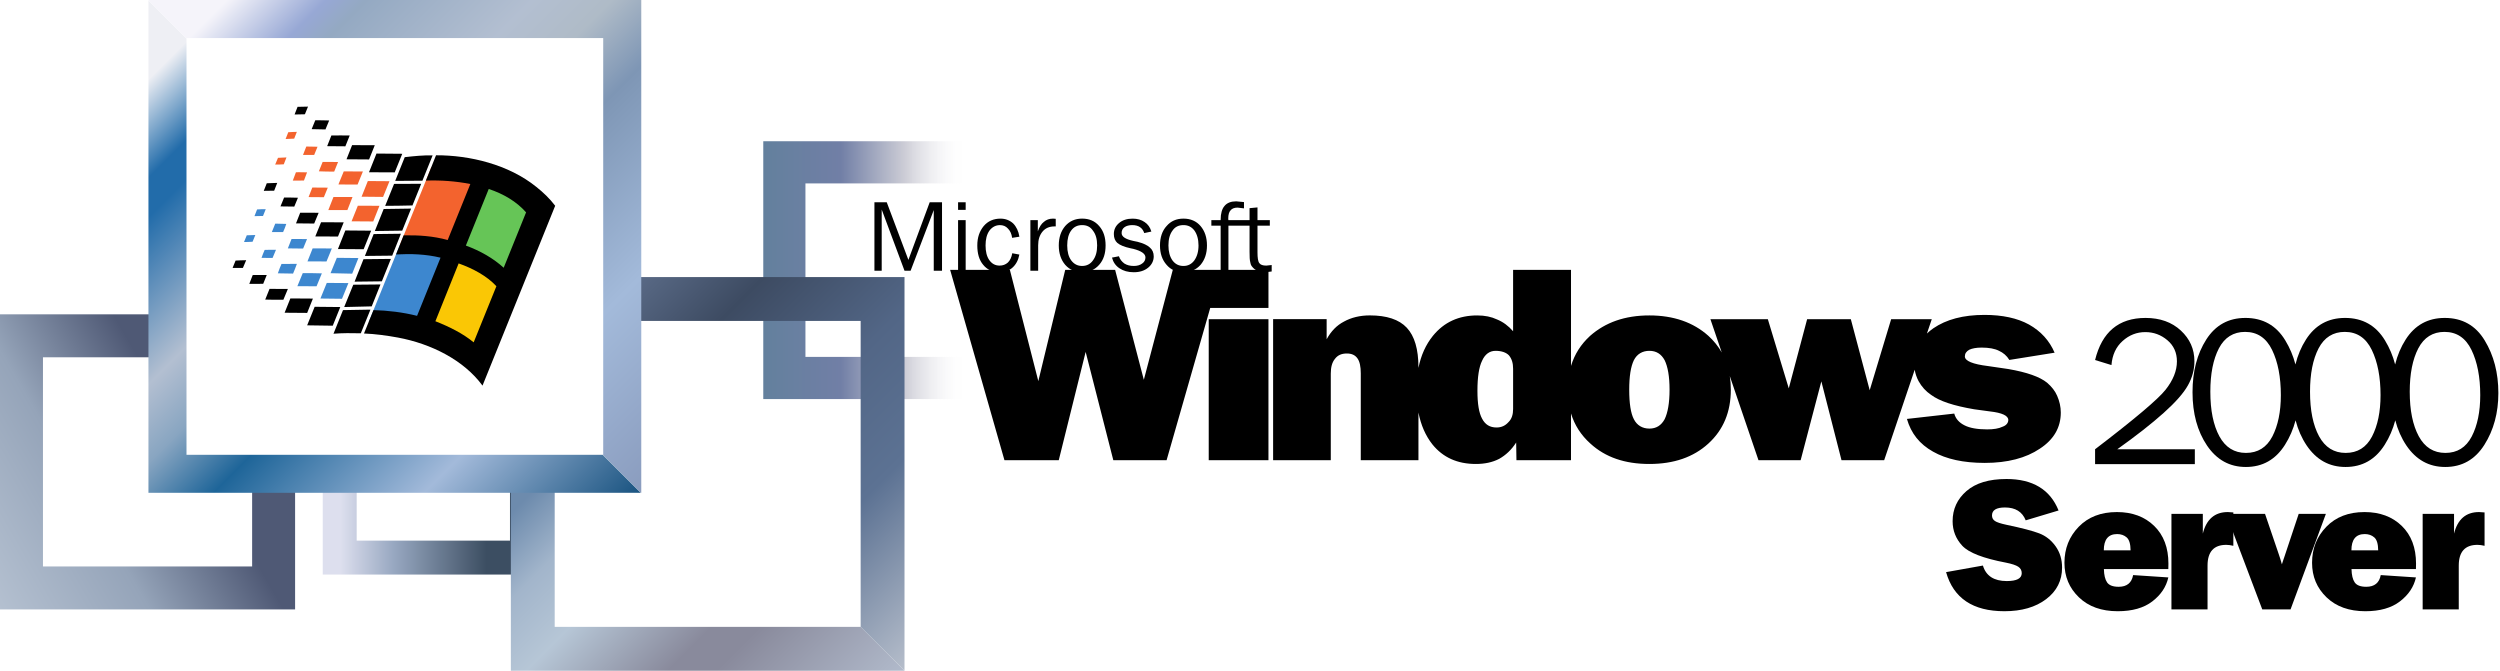
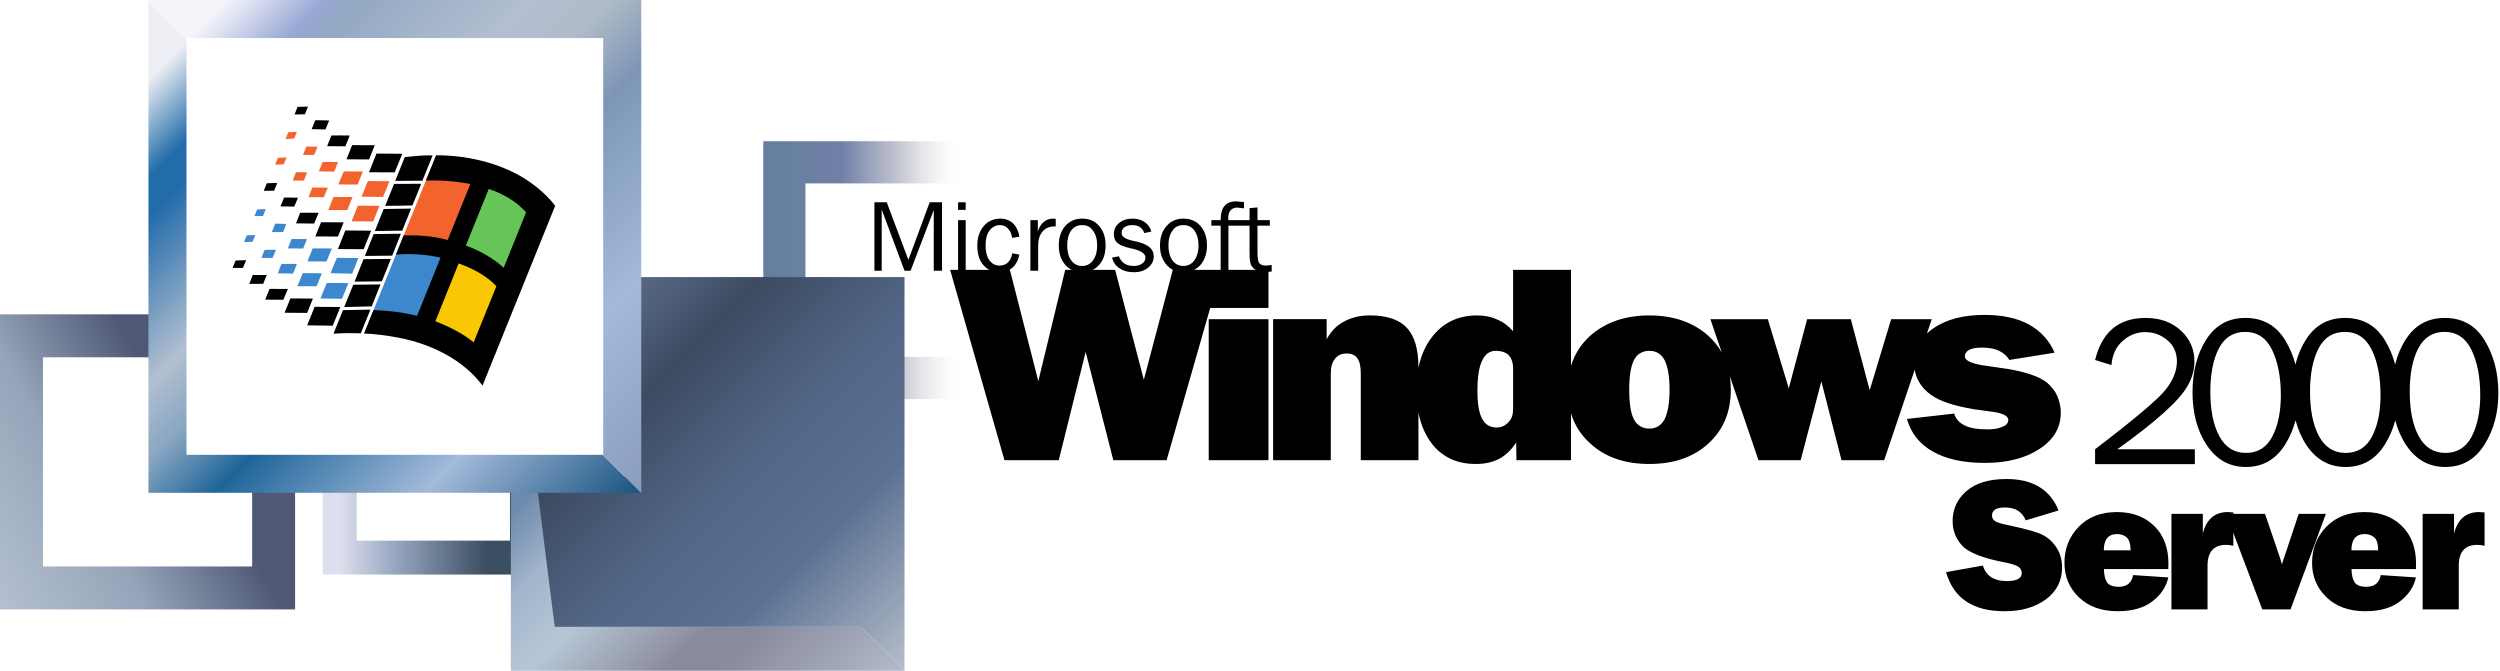
<svg xmlns="http://www.w3.org/2000/svg" width="4159.7" height="1116" overflow="hidden" version="1.1">
  <defs>
    <filter id="fx0" x="-416" y="-111.6" width="4992" height="1339.2" filterUnits="userSpaceOnUse">
      <feComponentTransfer color-interpolation-filters="sRGB">
        <feFuncR tableValues="0 0" type="discrete" />
        <feFuncG tableValues="0 0" type="discrete" />
        <feFuncB tableValues="0 0" type="discrete" />
        <feFuncA slope="0.231" type="linear" />
      </feComponentTransfer>
      <feGaussianBlur stdDeviation="6.111 6.111" />
    </filter>
    <clipPath id="clip1">
      <rect x="163" y="692" width="4160" height="1116" />
    </clipPath>
    <linearGradient id="fill2" x1="700" x2="1068" y1="1463.5" y2="1463.5" gradientUnits="userSpaceOnUse" spreadMethod="reflect">
      <stop stop-color="#DDDFEE" offset="0" />
      <stop stop-color="#DDDFEE" offset=".08" />
      <stop stop-color="#98A8C1" offset=".32" />
      <stop stop-color="#3C4E62" offset=".74" />
      <stop stop-color="#3C4E62" offset="1" />
    </linearGradient>
    <linearGradient id="fill3" x1="1433" x2="1862" y1="1141.5" y2="1141.5" gradientUnits="userSpaceOnUse" spreadMethod="reflect">
      <stop stop-color="#63809D" offset="0" />
      <stop stop-color="#717FA6" offset=".3" />
      <stop stop-color="#CDCDD6" offset=".55" />
      <stop stop-color="#fff" stop-opacity="0" offset=".79" />
      <stop stop-color="#fff" stop-opacity="0" offset="1" />
    </linearGradient>
    <linearGradient id="fill4" x1="118.07" x2="698.93" y1="1628.2" y2="1292.8" gradientUnits="userSpaceOnUse" spreadMethod="reflect">
      <stop stop-color="#B4C0D0" offset="0" />
      <stop stop-color="#95A4B9" offset=".321" />
      <stop stop-color="#4F5975" offset=".61" />
      <stop stop-color="#4F5975" offset="1" />
    </linearGradient>
    <linearGradient id="fill5" x1="1013" x2="1668" y1="1153" y2="1808" gradientUnits="userSpaceOnUse" spreadMethod="reflect">
      <stop stop-color="#6D8BAD" offset="0" />
      <stop stop-color="#6D8BAD" offset=".3" />
      <stop stop-color="#A2B5CB" offset=".41" />
      <stop stop-color="#B6C6D6" offset=".52" />
      <stop stop-color="#898A9C" offset=".7" />
      <stop stop-color="#898A9C" offset=".76" />
      <stop stop-color="#B1BACB" offset="1" />
    </linearGradient>
    <linearGradient id="fill6" x1="1013" x2="1668" y1="1153" y2="1808" gradientUnits="userSpaceOnUse" spreadMethod="reflect">
      <stop stop-color="#7588A9" offset="0" />
      <stop stop-color="#7588A9" offset=".006" />
      <stop stop-color="#3D4B62" offset=".321" />
      <stop stop-color="#526686" offset=".54" />
      <stop stop-color="#5C7293" offset=".73" />
      <stop stop-color="#B6BECB" offset="1" />
    </linearGradient>
    <clipPath id="clip7">
      <rect x="25" y="39" width="581" height="492" />
    </clipPath>
    <clipPath id="clip8">
      <rect width="633" height="567" />
    </clipPath>
    <clipPath id="clip9">
      <path d="m20.348 73.217 547.17-52.923 45.826 473.79-547.17 52.923z" clip-rule="evenodd" fill-rule="evenodd" />
    </clipPath>
    <clipPath id="clip10">
      <path d="m20.348 73.217 547.17-52.923 45.826 473.79-547.17 52.923z" clip-rule="evenodd" fill-rule="evenodd" />
    </clipPath>
    <clipPath id="clip11">
-       <path d="m20.348 73.217 547.17-52.923 45.826 473.79-547.17 52.923z" clip-rule="evenodd" fill-rule="evenodd" />
-     </clipPath>
+       </clipPath>
    <linearGradient id="fill15" x1="410" x2="1230" y1="692" y2="1512" gradientUnits="userSpaceOnUse" spreadMethod="reflect">
      <stop stop-color="#F5F4FA" offset="0" />
      <stop stop-color="#F5F4FA" offset=".08" />
      <stop stop-color="#97A8D5" offset=".18" />
      <stop stop-color="#94A9C2" offset=".22" />
      <stop stop-color="#B3BFD1" offset=".39" />
      <stop stop-color="#AFBBC7" offset=".47" />
      <stop stop-color="#7E96B5" offset=".566" />
      <stop stop-color="#A3BADA" offset=".78" />
      <stop stop-color="#8A9CBE" offset="1" />
    </linearGradient>
    <linearGradient id="fill16" x1="410" x2="1229" y1="693" y2="1512" gradientUnits="userSpaceOnUse" spreadMethod="reflect">
      <stop stop-color="#EEEFF4" offset="0" />
      <stop stop-color="#EEEFF4" offset=".08" />
      <stop stop-color="#226CAA" offset=".18" />
      <stop stop-color="#226CAA" offset=".22" />
      <stop stop-color="#B3BFD1" offset=".39" />
      <stop stop-color="#88A5C1" offset=".47" />
      <stop stop-color="#1E6599" offset=".566" />
      <stop stop-color="#A3BADA" offset=".78" />
      <stop stop-color="#195380" offset="1" />
    </linearGradient>
    <clipPath id="clip17">
-       <rect x="841" y="697" width="2802" height="1112" />
-     </clipPath>
+       </clipPath>
    <clipPath id="clip18">
      <rect x="841" y="697" width="2802" height="1112" />
    </clipPath>
    <clipPath>
      <rect x="841" y="697" width="2802" height="1112" />
    </clipPath>
  </defs>
  <g transform="translate(-163,-692)" clip-path="url(#clip1)">
    <path d="m700 1279h368v369h-368zm56.462 56.46v256.08h255.08v-256.08z" fill="url(#fill2)" fill-rule="evenodd" />
    <path d="m1433 927h429v429h-429zm70.17 70.171v288.66h288.66v-288.66z" fill="url(#fill3)" fill-rule="evenodd" />
    <path d="m163 1215h491v491h-491zm71.48 71.48v348.04h348.04v-348.04z" fill="url(#fill4)" fill-rule="evenodd" />
    <path d="m1013 1153 72.96 72.96v509.08h509.08l72.96 72.96h-655z" fill="url(#fill5)" fill-rule="evenodd" />
-     <path d="m1013 1153h655v655l-72.96-72.96v-509.08h-509.08z" fill="url(#fill6)" fill-rule="evenodd" />
+     <path d="m1013 1153h655v655l-72.96-72.96h-509.08z" fill="url(#fill6)" fill-rule="evenodd" />
    <rect x="436" y="719" width="767" height="766" fill="#fff" />
    <g transform="translate(512,834)" clip-path="url(#clip7)" filter="url(#fx0)">
      <g clip-path="url(#clip8)">
        <g clip-path="url(#clip9)">
          <g clip-path="url(#clip10)">
            <g clip-path="url(#clip11)">
              <path d="m-23.594-327.83 95.571-312c-60.513-55.257-131.36-78.356-212.84-68.912l-96.1 314.84c75.559-17.561 146.28 4.722 213.37 66.066z" />
              <path d="m-405.51-681.2-3.842 13.394 15.997-1.548 4.144-14.204zm13.529-43.477-4.218 13.43 16.382-1.987 4.122-14.178zm14.899 64.451-6.036 19.099 21.997-4.874 6.361-19.911zm13.486-43.922-6.032 19.146 21.971-4.895 5.963-19.874zm16.584 69.379-6.868 22.755 29.245-3.634 7.108-23.938zm13.547-43.526-6.869 22.731 28.79-3.921 7.228-23.192zm23.673 53.326-9.519 32.056 36.124-5.458 9.592-31.306zm13.525-43.523-9.931 31.717 36.124-5.46 9.638-31.309zm57.555 85.896 11.111-36.164-42.612 7.65-10.75 35.726zm13.537-43.88 10.751-35.726-42.275 7.214-11.111 36.164z" fill="#f8682c" />
              <path d="m-446.8-545.5-4.22 13.407 16.384-1.964 4.528-13.886zm13.488-43.898-4.257 13.031 16.36-1.961 4.197-13.405zm14.895 64.404-5.615 19.059 21.576-4.834 5.959-19.897zm13.515-43.855-5.616 19.035 21.578-4.81 6.021-19.499zm16.582 69.356-6.855 23.133 29.209-4.009 6.769-23.527zm13.486-43.922-7.205 23.189 29.585-4.045 6.789-23.552zm23.725 54.103-9.595 31.281 35.789-5.001 9.931-31.716zm13.138-43.842-9.895 32.092 36.524-5.474 9.535-31.654zm26.032 57.408-10.691 36.1 42.658-7.678 11.064-36.159zm13.486-43.922-10.691 36.099 42.619-7.579 10.732-36.174z" fill="#00b4f1" />
              <path d="m-460.93-499.97-3.84 13.417 16.377-2.034 4.143-14.205zm41.663-135.7-4.199 13.381 16.397-1.586 4.518-14.241zm40.999-134.5-4.233 13.03 16.71-2.019 4.565-14.245zm-54.255 290.7-5.298 18.673 21.655-4.51 5.962-19.873zm41.699-135.32-6.032 19.146 21.596-4.859 6.357-19.959zm57.311-121.04 5.996-19.522-21.957 5.297-5.662 19.063zm-68.918 281.81-6.875 23.158 29.185-4.007 7.193-23.544zm70.827-139.68-29.169 4.406-7.243 22.792 29.251-3.564zm12.212-130.53-6.844 22.752 28.76-3.989 7.232-23.145zm-19.233 306.65 9.557-31.68-35.787 5.024-9.938 31.646zm50.916-166.59-36.201 4.661-9.516 32.079 36.173-5.44zm41.289-135.66-35.785 5.048-9.892 32.115 36.119-5.506zm-47.707 318 11.102-35.761-42.229 7.209-11.147 35.789zm10.157-163.76-11.486 36.199 43.032-7.713 10.688-36.123zm41.346-135.31-11.109 36.187 42.235-7.637 11.151-35.741zm11.067 265.46-45.428 7.188-12.3 39.784 46.029-8.809zm14.156-45.549-45.849 7.228-11.897 39.791 45.715-8.375zm14.061-46.299-45.828 7.203-11.98 39.42 46.09-8.412zm13.814-44.689-45.851 7.206-11.935 39.392 45.714-8.376zm13.716-45.459-45.41 7.115-12.376 39.483 46.126-8.037zm13.737-45.486-45.416 7.542-12.272 39.827 46.03-8.785zm14.149-45.147-45.83 7.179-11.92 39.794 45.676-8.775z" />
              <path d="m-143.06-666.1c-3.643 0.338-7.374 0.739-11.186 1.193l-30.259 99.141c28.976-3.951 54.918-3.241 77.322 1.583l30.574-99.535c-17.641-4.177-39.8-4.854-66.451-2.382z" fill="#f8682c" />
              <path d="m19.6-626.88c-19.745-16.628-42.103-27.465-67.044-32.96l-31.144 101.98s15.216 3.016 28.423 8.687c12.388 5.319 23.883 10.712 39.22 22.63z" fill="#91c300" />
              <path d="m-19.979-498.04c-19.734-16.275-42.368-26.303-67.615-30.539l-29.954 97.889c23.394 5.645 45.775 16.479 67.75 31.685z" fill="#ffc300" />
              <path d="m-179.09-536.87c-4.909 0.485-9.857 1.149-14.844 1.984l-29.398 96.312c22.766-3.373 48.611-3.058 77.849 0.333l29.02-95.051c-19.978-4.474-40.91-5.728-62.627-3.578z" fill="#00b4f1" />
            </g>
          </g>
        </g>
      </g>
    </g>
    <path d="m410 692h820v820h-0.7l-63.33-63.33h0.7v-693.34h-693.34v0.704l-63.329-63.329z" fill="url(#fill15)" fill-rule="evenodd" />
    <path d="m410 693 63.306 63.306v692.38h692.38l63.31 63.31h-819z" fill="url(#fill16)" fill-rule="evenodd" />
    <path d="m2219.9 1027c-8.7 0-15.16 2.53-19.38 7.6-4.24 4.72-6.5 12.66-6.5 23.1v0.62h-15.47v9.2h15.47v74.97h12.93v-74.97h20.8v-0.04h14.36v43.66c0 8.23 0.26 13.6 1.11 16.78 0.28 2.53 1.14 5.05 2.53 6.95 2.53 3.51 5.62 6.02 9.28 7.6 3.1 1.56 7.6 2.53 13.22 2.53l10.69-1.26v-10.75l-9 0.95c-5.63 0-9.53-1.26-11.52-4.1-2.27-2.86-3.11-8.87-3.11-18.01v-44.29h20.53v-9.2h-20.53v-21.22l-13.2 1.24v19.92h-14.91v0.04h-20.23v-0.01c0-0.64-0.01-0.96-0.28-1.57v-1.56c0-6.02 1.41-10.75 3.94-13.29 2.25-2.85 6.19-4.43 11.53-4.43l10.69 1.26v-10.46zm-462.78 1.58v12.64h12.64v-12.64zm-139.18 0.02v113.87h12.11v-101.87l37.95 101.87h10.13l38.52-100.93v100.93h13.75v-113.87h-20.52l-35.43 95.84-36-95.84zm345.57 27.14c-11.53 0-20.8 4.11-28.13 12.34-7.03 8.24-10.69 19-10.69 32.27 0 13.3 3.66 24.05 10.69 32.27 7.33 8.23 16.57 12.36 28.13 12.36 11.79 0 21.03-4.09 28.37-12.36 7.33-8.22 10.7-18.95 10.7-32.27 0-13.27-3.37-24.03-10.7-32.27-7.02-8.21-16.3-12.34-28.37-12.34zm-135.56 0.02c-11.83 0-21.08 4.11-28.14 12.34-7.03 8.56-10.69 19-10.69 32.28 0 13.59 3.1 24.34 9.83 32.27 6.73 8.22 15.75 12.35 26.98 12.35 8.73 0 16.05-2.53 21.93-7.9 5.62-5.06 9.55-12.36 11.24-21.54l-11.8-2.2c-1.14 6.64-3.67 12.01-7.33 15.48-3.94 3.48-8.44 5.06-13.75 5.06-7.03 0-12.67-2.86-17.17-9.2-4.2-5.99-6.17-14.21-6.17-24.35 0-10.1 1.96-18.33 6.46-24.67 4.56-5.96 10.48-9.14 17.51-9.14 5.35 0 9.83 1.89 13.2 5.68 3.94 3.81 6.19 9.2 7.03 15.5l12.09-1.9c-1.42-9.16-5.08-16.77-10.42-22.14-5.61-5.07-12.64-7.92-20.8-7.92zm87.16 0c-6.17 0-11.23 1.9-15.17 5.38-4.22 3.16-7.61 8.55-10.12 15.82v-18.68h-12.38v84.18h12.94v-42.42c0-9.48 2.53-17.06 7.33-22.78 4.78-5.68 11.25-8.55 19.97-8.55h1.95l-0.02-12.63zm217.06 0c-11.8 0-21.08 4.13-28.1 12.34-7.33 7.92-10.99 19-10.99 32.28 0 13.29 3.66 24.04 10.99 32.27 7.02 8.22 16.3 12.33 28.1 12.33 11.53 0 21.09-4.11 28.42-12.33 6.99-8.23 10.67-18.97 10.67-32.27 0-13.28-3.66-24.04-10.67-32.28-7.03-8.21-16.61-12.34-28.42-12.34zm-84.65 0.02c-9.28 0-16.87 2.52-22.48 7.28-5.62 4.72-8.72 10.74-8.72 18.34 0 6.32 1.97 11.39 5.89 14.88 4.2 3.5 11.53 6.64 21.95 8.84l4.5 0.94c13.5 3.47 20.24 8.23 20.24 14.23 0 4.11-1.68 7.6-5.35 10.13-3.66 2.83-8.46 4.1-14.07 4.1-6.19 0-11.24-1.27-15.74-4.1-4.2-3.16-7.32-6.97-8.97-12.04l-11.54 2.25c1.95 7.58 6.2 13.6 12.37 17.71 6.49 4.4 14.34 6.63 23.91 6.63 9.84 0 17.7-2.54 23.89-7.59 5.91-4.74 9.28-11.4 9.28-18.67 0-6.33-2.26-11.39-6.48-14.87-3.94-3.81-10.7-6.97-20.26-9.47l-7.54-1.58c-12.65-2.84-19.14-6.97-19.14-12.97 0-4.11 1.41-7.29 4.78-9.79 3.1-2.24 7.59-3.49 12.94-3.49 5.34 0 9.86 1.25 12.95 3.49 3.34 2.2 5.61 5.69 7 9.79l11.81-2.53c-1.95-6.97-5.88-12.34-11.23-15.81-5.34-3.79-12.11-5.7-19.99-5.7zm-290.4 2.52v84.17h12.64v-84.17zm206.37 8.24c7.86 0 13.78 2.85 17.98 9.16 4.78 6.01 7.04 14.24 7.04 24.68 0 10.47-2.26 18.66-7.04 24.99-4.22 6-10.39 9.16-17.98 9.16-7.6 0-13.5-3.16-18.02-9.16-4.48-5.99-6.74-14.22-6.74-24.99 0-10.74 2.25-18.98 6.49-24.68 4.5-6.31 10.67-9.16 18.27-9.16zm168.68 0c7.61 0 13.51 2.85 18.29 9.16 4.2 6.01 6.73 14.24 6.73 24.68 0 10.47-2.53 18.66-7.03 24.99-4.5 6-10.42 9.16-17.99 9.16-7.86 0.02-13.77-3.14-18.27-9.16-4.5-6.32-6.75-14.54-6.75-24.99 0-10.44 2.25-18.67 6.75-24.68 4.24-6.33 10.41-9.16 18.27-9.16z" fill-rule="evenodd" />
    <path d="m2174.2 1141v0.02h-59.8l-48.2 182.92-47.75-182.92h-83.05l-44.75 185.12-47.32-185.12h-99.41l90.39 316.74h90.34l44.76-180.24 46.03 180.22h88.64l72.6-253.37h96.9v-63.37zm506.42 0.02v102.13c-7.75-8.89-16.79-15.6-26.71-19.61-9.44-4.45-20.19-6.7-33.1-6.7-30.53 0-55.07 11.18-73.58 33.92-11.79 14.55-19.88 32.34-24.1 53.46v-0.86c0-30.32-6.43-52.18-19.36-66.02-12.91-13.84-33.57-20.55-61.51-20.55-16.36 0-30.97 3.58-43.03 10.28-12.06 6.26-21.53 16.04-28.84 29.42v-33.44h-89.07v234.65h95.96v-144.05c0-10.69 2.14-18.73 6.9-24.52 4.73-6.3 11.2-8.95 19.78-8.95 8.18 0 13.78 2.65 17.63 8.03 3.89 5.36 5.58 13.84 5.58 24.98v144.53h95.96v-79.33c4.1 20.93 11.87 38.68 23.25 53.06 17.64 21.84 41.72 32.54 72.27 32.54 14.63 0 27.51-2.68 38.73-8.46 11.16-6.26 20.63-15.17 28.36-27.24l0.44 29.45h90.78v-77.79c5.95 19.42 16.67 36.13 32.3 50.14 24.93 22.78 57.24 33.91 98.1 33.91 40.45 0 73.13-11.13 98.11-33.91 24.94-22.75 37.43-52.61 37.43-89.66 0-7.88-0.6-15.43-1.73-22.67l47.74 139.98h70.16l34.44-131.16 33.54 131.16h70.99l50.8-150.52c1.12 6.62 3.29 12.98 6.44 18.92 5.16 9.39 12.08 16.97 20.66 22.76 14.22 10.66 37.86 18.29 71.85 24.1l26.23 3.57c20.22 2.25 30.55 7.11 30.55 14.29 0 4.45-3.02 8.91-9.47 11.13-6.46 3.15-15.03 4.47-25.79 4.47-15.93 0-28.86-2.24-37.46-6.69-9.04-4.44-15.03-11.14-17.2-19.62l-78.76 8.91c6.9 24.08 21.1 41.93 43.48 54.44 21.94 12.47 50.74 18.74 86.03 18.74 37.88 0 68.45-8.06 91.65-23.67 23.25-15.19 34.87-35.27 34.87-60.23 0-9.39-2.16-18.77-6.04-27.69-3.44-8.02-9.03-15.15-16.79-21.85-12.04-9.8-33.55-17.41-64.53-22.77l-33.56-4.92c-25.39-3.1-38.72-8.46-38.72-16.05 0-4.9 2.59-8.47 7.33-11.12 4.73-2.25 11.6-3.58 20.64-3.58 12.05 0 21.92 1.78 28.86 5.37 6.88 3.12 12.87 8.03 17.19 15.18l75.3-12.06c-8.62-20.09-22.82-35.72-42.61-46.85-19.37-10.68-44.29-16.03-74.01-16.03-35.71 0-63.63 7.59-85.16 22.28-3.91 2.73-7.45 5.63-10.65 8.72l8.06-23.86h-67.58l-35.69 118.19-31.42-118.19h-72.7l-30.55 115.08-34.84-115.08h-95.55l18.89 55.41c-5.78-10.2-13.2-19.46-22.31-27.76-24.96-22.32-57.67-33.92-98.11-33.92-40.87 0-73.16 11.6-98.55 33.92-15.35 14-25.95 30.7-31.86 50.09v-159.83zm-506.44 82.09v234.63h99.38v-234.63zm477.19 52.63c9.91 0 17.68 2.68 22.37 7.56 4.76 5.83 6.89 12.94 6.89 22.33v66.91c0 8.92-2.14 16.5-7.77 21.88-5.16 5.81-11.58 8.87-19.77 8.87-11.18 0-18.93-4.86-24.07-14.68-5.16-9.38-7.75-24.53-7.75-46.4 0-22.73 2.59-39.71 7.75-49.97 4.71-10.72 12.44-16.5 22.35-16.5zm256.02 0c11.59 0 19.77 5.34 25.39 15.62 5.19 10.69 8.16 26.76 8.16 49.07 0 22.29-2.99 38.37-8.16 49.08-5.62 10.24-13.79 15.61-25.39 15.61-11.61 0-20.64-5.37-25.84-15.61-5.16-9.82-7.72-26.35-7.72-49.08 0-22.32 2.56-38.38 7.72-49.07 5.2-10.28 14.23-15.62 25.84-15.62z" fill-rule="evenodd" />
    <path d="m3732.9 1221c-44.53 0-72.51 23.34-83.93 70.03l27.24 8.39c1.37-16.89 7.53-30.22 18.5-40 10.96-9.9 23.58-14.85 37.85-14.85 13.82 0 26.03 4.48 36.65 13.45 10.62 8.96 15.93 20.72 15.93 35.28 0 15.6-6.34 31.38-19.01 47.33-12.56 15.83-51.62 48.79-117.16 98.86v24.8h165.98v-24.8h-128.99c31.52-22.47 57.22-42.62 77.09-60.44 19.87-17.81 33.34-33.11 40.42-45.92 7.19-12.81 10.78-26.15 10.78-40.01 0-20.14-7.53-37.19-22.6-51.16-15.07-13.98-34.66-20.96-58.75-20.96zm166.06 0c-27.97 0-49.62 11.93-64.91 35.8-15.31 23.87-22.96 53.15-22.96 87.85 0 35.28 8.06 64.85 24.16 88.72 16.1 23.75 37.62 35.63 64.57 35.63 27.86 0 49.55-12.28 65.08-36.85 7.92-12.51 13.78-26.13 17.66-40.8 4.02 15.55 10.18 29.58 18.57 42.02 16.1 23.75 37.62 35.63 64.57 35.63 27.86 0 49.57-12.28 65.09-36.85 7.92-12.51 13.78-26.13 17.66-40.8 4.02 15.55 10.17 29.58 18.57 42.02 16.1 23.75 37.62 35.63 64.57 35.63 27.87 0 49.55-12.28 65.09-36.85 15.52-24.56 23.29-53.27 23.29-86.1 0-33.54-7.59-62.76-22.78-87.68-15.07-24.91-37.22-37.37-66.45-37.37-27.98 0-49.62 11.93-64.92 35.8-7.95 12.39-13.79 26.28-17.61 41.6-3.79-14.39-9.41-27.74-16.91-40.03-15.07-24.91-37.23-37.37-66.46-37.37-27.97 0-49.6 11.93-64.9 35.8-7.95 12.39-13.79 26.28-17.61 41.59-3.79-14.39-9.43-27.73-16.92-40.02-15.07-24.91-37.21-37.37-66.45-37.37zm-0.34 23.23c20.21 0 35.17 10.01 44.87 30.03 9.71 20.02 14.56 45.13 14.56 75.28 0 27.6-4.74 50.53-14.21 68.82-9.48 18.16-24.1 27.24-43.86 27.24-19.41 0-34.14-9.2-44.19-27.6-10.04-18.51-15.07-43.25-15.07-74.22 0-29.81 4.74-53.85 14.22-72.13 9.59-18.28 24.15-27.42 43.68-27.42zm165.89 0c20.21 0 35.16 10.01 44.87 30.03s14.56 45.13 14.56 75.28c0 27.6-4.74 50.53-14.22 68.82-9.48 18.16-24.09 27.24-43.85 27.24-19.41 0-34.14-9.2-44.19-27.6-10.04-18.51-15.07-43.25-15.07-74.22 0-29.81 4.74-53.85 14.22-72.13 9.59-18.28 24.15-27.42 43.68-27.42zm165.88 0c20.21 0 35.17 10.01 44.87 30.03 9.71 20.02 14.56 45.13 14.56 75.28 0 27.6-4.73 50.53-14.21 68.82-9.48 18.16-24.09 27.24-43.84 27.24-19.41 0-34.15-9.2-44.19-27.6-10.05-18.51-15.08-43.25-15.08-74.22 0-29.81 4.74-53.85 14.22-72.13 9.59-18.28 24.14-27.42 43.67-27.42z" fill-rule="evenodd" stroke="#000" stroke-miterlimit="8" stroke-opacity="0" stroke-width="5.558" />
    <path d="m3501.4 1489c43.8 0 72.74 17.46 86.81 52.38l-54.67 16.42c-5.67-14.28-17.17-21.42-34.5-21.42-14.39 0-21.59 4.43-21.59 13.29 0 3.96 1.63 7.03 4.89 9.22 3.25 2.19 9.56 4.27 18.9 6.25 25.74 5.4 44.02 10.18 54.84 14.33 10.82 4.16 19.86 11.27 27.1 21.33 7.24 10.07 10.86 21.93 10.86 35.6 0 21.59-8.82 39.09-26.47 52.49-17.64 13.41-40.8 20.11-69.48 20.11-52.41 0-84.76-21.68-97.05-65.05l61.29-10.94c5.14 17.2 18.38 25.8 39.7 25.8 16.6 0 24.89-4.38 24.89-13.14 0-4.58-1.91-8.15-5.75-10.71-3.83-2.55-10.69-4.82-20.56-6.79-37.71-7.17-61.92-16.55-72.63-28.12-10.71-11.58-16.07-25.18-16.07-40.82 0-20.13 7.69-36.86 23.08-50.21s37.53-20.02 66.41-20.02z" fill-rule="evenodd" />
    <path d="m3685.2 1544c25.6 0 46.3 7.69 62.1 23.06 15.79 15.37 23.69 36.3 23.69 62.79 0 2.18-0.05 5.19-0.16 9.04h-107.2c0.21 9.97 2 17.37 5.35 22.2 3.36 4.83 9.76 7.24 19.21 7.24 13.64 0 21.67-6.49 24.08-19.47l58.56 3.89c-3.46 15.58-12.3 28.85-26.52 39.81s-33.45 16.44-57.7 16.44c-26.97 0-48.48-7.71-64.54-23.14-16.05-15.42-24.08-34.56-24.08-57.41 0-23.68 7.92-43.68 23.77-59.99s36.99-24.46 63.44-24.46zm0.55 36.61c-14.85 0-22.28 9.04-22.28 27.12h44.55c-0.1-10.7-2.27-17.9-6.51-21.58-4.23-3.69-9.49-5.54-15.76-5.54z" fill-rule="evenodd" />
    <path d="m4097.2 1544c25.6 0 46.3 7.69 62.1 23.06 15.79 15.37 23.69 36.3 23.69 62.79 0 2.18-0.05 5.19-0.16 9.04h-107.2c0.21 9.97 2 17.37 5.35 22.2 3.36 4.83 9.76 7.24 19.21 7.24 13.64 0 21.67-6.49 24.08-19.47l58.56 3.89c-3.46 15.58-12.3 28.85-26.52 39.81s-33.45 16.44-57.7 16.44c-26.97 0-48.48-7.71-64.54-23.14-16.05-15.42-24.08-34.56-24.08-57.41 0-23.68 7.92-43.68 23.77-59.99s36.99-24.46 63.44-24.46zm0.55 36.61c-14.85 0-22.28 9.04-22.28 27.12h44.55c-0.1-10.7-2.27-17.9-6.51-21.58-4.23-3.69-9.49-5.54-15.76-5.54z" fill-rule="evenodd" />
    <path d="m3869.9 1544c2.2 0 5.24 0.21 9.12 0.63v55.51c-4.4-1.05-8.33-1.57-11.79-1.57-20.76 0-31.14 11.52-31.14 34.56v72.87h-60.07v-159.03h52.21v32.84c5.97-23.87 19.86-35.81 41.67-35.81z" fill-rule="evenodd" />
    <path d="m4287.9 1544c2.2 0 5.24 0.21 9.12 0.63v55.51c-4.4-1.05-8.33-1.57-11.79-1.57-20.76 0-31.14 11.52-31.14 34.56v72.87h-60.07v-159.03h52.21v32.84c5.97-23.87 19.86-35.81 41.67-35.81z" fill-rule="evenodd" />
    <path d="m3867 1547h64.73l22.99 67.53c1.9 5.52 3.59 10.99 5.07 16.41 0.52-1.87 1.31-4.27 2.36-7.19 0.2-0.42 0.89-2.39 2.04-5.94l23.58-70.81h45.23l-58.8 159h-47.05z" fill-rule="evenodd" />
    <g clip-path="url(#clip17)">
      <g clip-path="url(#clip18)" />
    </g>
    <g transform="matrix(15.768 0 0 15.768 -1548.4 -1920.3)">
      <path d="m147.45 199.64 3.281-8.125c1.562-0.086 4.098 0.266 5.668 0.645l-3.375 8.359c-1.531-0.379-4.043-0.84-5.574-0.879" fill="#3d87cf" />
      <path d="m162.2 195.43-3.41 8.398c-1.141-0.938-4.266-2.719-5.766-3.309l3.375-8.359c1.527 0.543 4.789 2.18 5.801 3.269" fill="#fac705" />
      <path d="m165.54 187.65-3.348 7.781c-1.094-1-4.258-2.707-5.801-3.269l3.383-8.375c1.543 0.516 4.762 2.719 5.766 3.863" fill="#66c557" />
      <path d="m150.73 191.52 3.328-8.223c1.559-0.055 4.156 0.191 5.723 0.492l-3.383 8.375c-1.551-0.426-4.117-0.676-5.668-0.645" fill="#f3632e" />
      <path d="m139.46 194.54-1.605-0.027c0.109-0.324 0.25-0.688 0.387-0.992l1.621-4e-3c-0.117 0.332-0.258 0.691-0.402 1.023" fill="#3d87cf" />
      <path d="m141.94 195.88-2.023-0.012 0.566-1.375c0.668-4e-3 1.344 0 2.016 0.023l-0.559 1.363" fill="#3d87cf" />
      <path d="m145.3 195.54c-0.234 0.539-0.434 1.117-0.676 1.66l-2.277-0.027 0.672-1.648 2.281 0.016" fill="#3d87cf" />
      <path d="m137.3 192.89-1.168-8e-3c0.094-0.27 0.211-0.57 0.332-0.84 0.398-4e-3 0.797-0.027 1.195-0.012l-0.359 0.859" fill="#3d87cf" />
      <path d="m135.19 191.18c-0.301 8e-3 -0.605 0.039-0.906 0.031l0.293-0.711c0.301-0.016 0.602-0.031 0.902-0.031l-0.289 0.711" fill="#3d87cf" />
      <path d="m140.52 191.9-1.609-0.019 0.387-0.988c0.547 0.016 1.094-0.016 1.637 4e-3l-0.414 1.004" fill="#3d87cf" />
      <path d="m142.99 193.26-2.008-8e-3 0.543-1.367c0.676-4e-3 1.352-8e-3 2.027 8e-3l-0.562 1.367" fill="#3d87cf" />
      <path d="m145.7 194.55-2.285-0.051 0.664-1.621 2.277 0.023-0.656 1.648" fill="#3d87cf" />
      <path d="m138.41 190.16c-0.391-0.012-0.793 0.019-1.188-4e-3l0.359-0.887 1.164 0.031c-0.086 0.277-0.207 0.582-0.336 0.859" fill="#3d87cf" />
      <path d="m136.29 188.46-0.902 0.019 0.277-0.707c0.293-0.027 0.609-0.027 0.914-0.027l-0.289 0.715" fill="#3d87cf" />
      <path d="m142.71 186.48-1.613-0.012 0.395-1.008c0.543 8e-3 1.086 0 1.633 0.012l-0.414 1.008" fill="#f3632e" />
      <path d="m143.18 187.84 0.543-1.383h2.012l-0.543 1.383h-2.012" fill="#f3632e" />
      <path d="m147.92 189.04-2.285-0.016 0.66-1.645 2.281 8e-3 -0.656 1.652" fill="#f3632e" />
      <path d="m140.61 184.72c-0.383 0.019-0.785 0-1.176 8e-3l0.328-0.875c0.383-0.031 0.789 0.016 1.176 4e-3l-0.328 0.863" fill="#f3632e" />
      <path d="m138.48 183.01c-0.301 8e-3 -0.602 0.039-0.906 0.027l0.297-0.711 0.895-0.043-0.285 0.727" fill="#f3632e" />
      <path d="m143.8 183.78c-0.539 0-1.078-8e-3 -1.617-0.031l0.398-0.988c0.543 8e-3 1.086-0.012 1.629 4e-3l-0.41 1.016" fill="#f3632e" />
      <path d="m146.27 185.14c-0.672 0-1.348 0.012-2.023-8e-3l0.562-1.375c0.676-8e-3 1.348 4e-3 2.023 8e-3l-0.562 1.375" fill="#f3632e" />
      <path d="m148.96 186.45-2.269-0.023 0.66-1.652 2.285 0.016-0.676 1.66" fill="#f3632e" />
      <path d="m141.69 182.02h-1.18l0.348-0.887c0.398 0.019 0.789 0 1.184 0.023l-0.352 0.863" fill="#f3632e" />
      <path d="m139.58 180.3-0.906 0.039 0.281-0.715c0.301-0.035 0.605-0.019 0.906-0.039l-0.281 0.715" fill="#f3632e" />
      <path d="m138.44 197.3c-0.637 8e-3 -1.277 4e-3 -1.918-0.016l0.457-1.133c0.641 0 1.285 0.019 1.934 0.012l-0.473 1.137" />
      <path d="m153.11 184.74-2.871 0.019 1.008-2.504c0.977-0.109 1.961-0.215 2.941-0.184l-1.078 2.668" />
      <path d="m140.71 177.73-1.09 0.023 0.316-0.809c0.367-8e-3 0.734-0.023 1.102-0.023l-0.328 0.809" />
      <path d="m142.88 179.33c-0.484-0.016-0.969-0.012-1.457-0.031l0.383-0.938c0.488 0.016 0.977-8e-3 1.465 0.023l-0.391 0.945" />
      <path d="m150.19 183.86-2.715-0.012 0.789-1.973 2.719 0.023-0.793 1.961" />
      <path d="m145.1 182.48 0.59-1.492 2.394 4e-3 -0.602 1.504-2.383-0.016" />
      <path d="m144.98 181.11-1.922-0.016 0.445-1.125c0.641 0 1.285-0.023 1.934 0l-0.457 1.141" />
      <path d="m152.06 187.35c-0.957 0.023-1.918 0.039-2.879 0.043l0.938-2.316 2.863-0.012-0.922 2.285" />
      <path d="m150.98 190.01-2.871 0.039-0.016-8e-3 0.93-2.316 2.894-0.043-0.938 2.328" />
      <path d="m136.37 185.81 0.316-0.801 1.105-0.039-0.324 0.824-1.098 0.016" />
      <path d="m147.04 192.68 0.926-2.309 2.875-0.035-0.918 2.312-2.883 0.031" />
      <path d="m139.59 187.47-1.457-0.019 0.383-0.938c0.488 0.016 0.973-8e-3 1.461 0.023l-0.387 0.934" />
      <path d="m146.91 191.97-2.715-0.019 0.781-1.961 2.723 0.023-0.789 1.957" />
      <path d="m144.2 190.63-2.371-8e-3 -0.019-8e-3 0.605-1.488 2.391 4e-3 -0.605 1.5" />
      <path d="m141.69 189.26-1.918-0.019 0.441-1.125c0.648-8e-3 1.301-4e-3 1.949 8e-3l-0.473 1.137" />
      <path d="m148.84 195.33-0.012 0.027-2.875 0.035 0.941-2.371 2.891-0.031-0.945 2.34" />
      <path d="m147.76 198-2.883 0.07-0.019-8e-3 0.957-2.348 2.871-0.027-0.926 2.312" />
      <path d="m134.17 193.94c-0.363-0.012-0.727 0.023-1.09 0l0.316-0.773c0.371-0.031 0.742-0.023 1.117-0.039l-0.344 0.812" />
      <path d="m146.61 200.84c-0.961-0.023-1.918-0.031-2.883 0.047l1.004-2.492 2.894-0.051-1.016 2.496" />
      <path d="m136.31 195.62-1.469 8e-3 0.363-0.934c0.496 0 0.984-0.016 1.48-4e-3l-0.375 0.93" />
      <path d="m143.65 200.04-2.703-0.039 0.793-1.957 2.703 0.027-0.793 1.969" />
      <path d="m138.57 198.67 0.605-1.508 2.379 0.016-0.605 1.512-2.379-0.019" />
      <path d="m164.05 188.08c-1.004-1.145-2.398-1.957-3.941-2.469l-2.414 5.973c1.539 0.566 2.898 1.344 3.992 2.34zm-3.133 7.793c-1.012-1.09-2.461-1.863-3.984-2.406l-2.453 6.102c1.496 0.59 2.898 1.289 4.039 2.227zm6.203-8.488-7.668 18.977c-1.988-2.711-5.445-4.422-8.918-5.07-1.195-0.219-2.394-0.383-3.59-0.43l1.004-2.469c1.531 0.043 3.066 0.223 4.598 0.605l2.477-6.137c-1.57-0.379-3.137-0.426-4.699-0.34l0.805-2.016c1.547-0.031 3.098 0.066 4.648 0.492l2.391-5.91c-1.566-0.305-3.133-0.414-4.691-0.359l1.07-2.672c3.555-0.016 7.668 0.977 10.582 3.336 0.738 0.586 1.418 1.234 1.992 1.992" />
    </g>
  </g>
</svg>